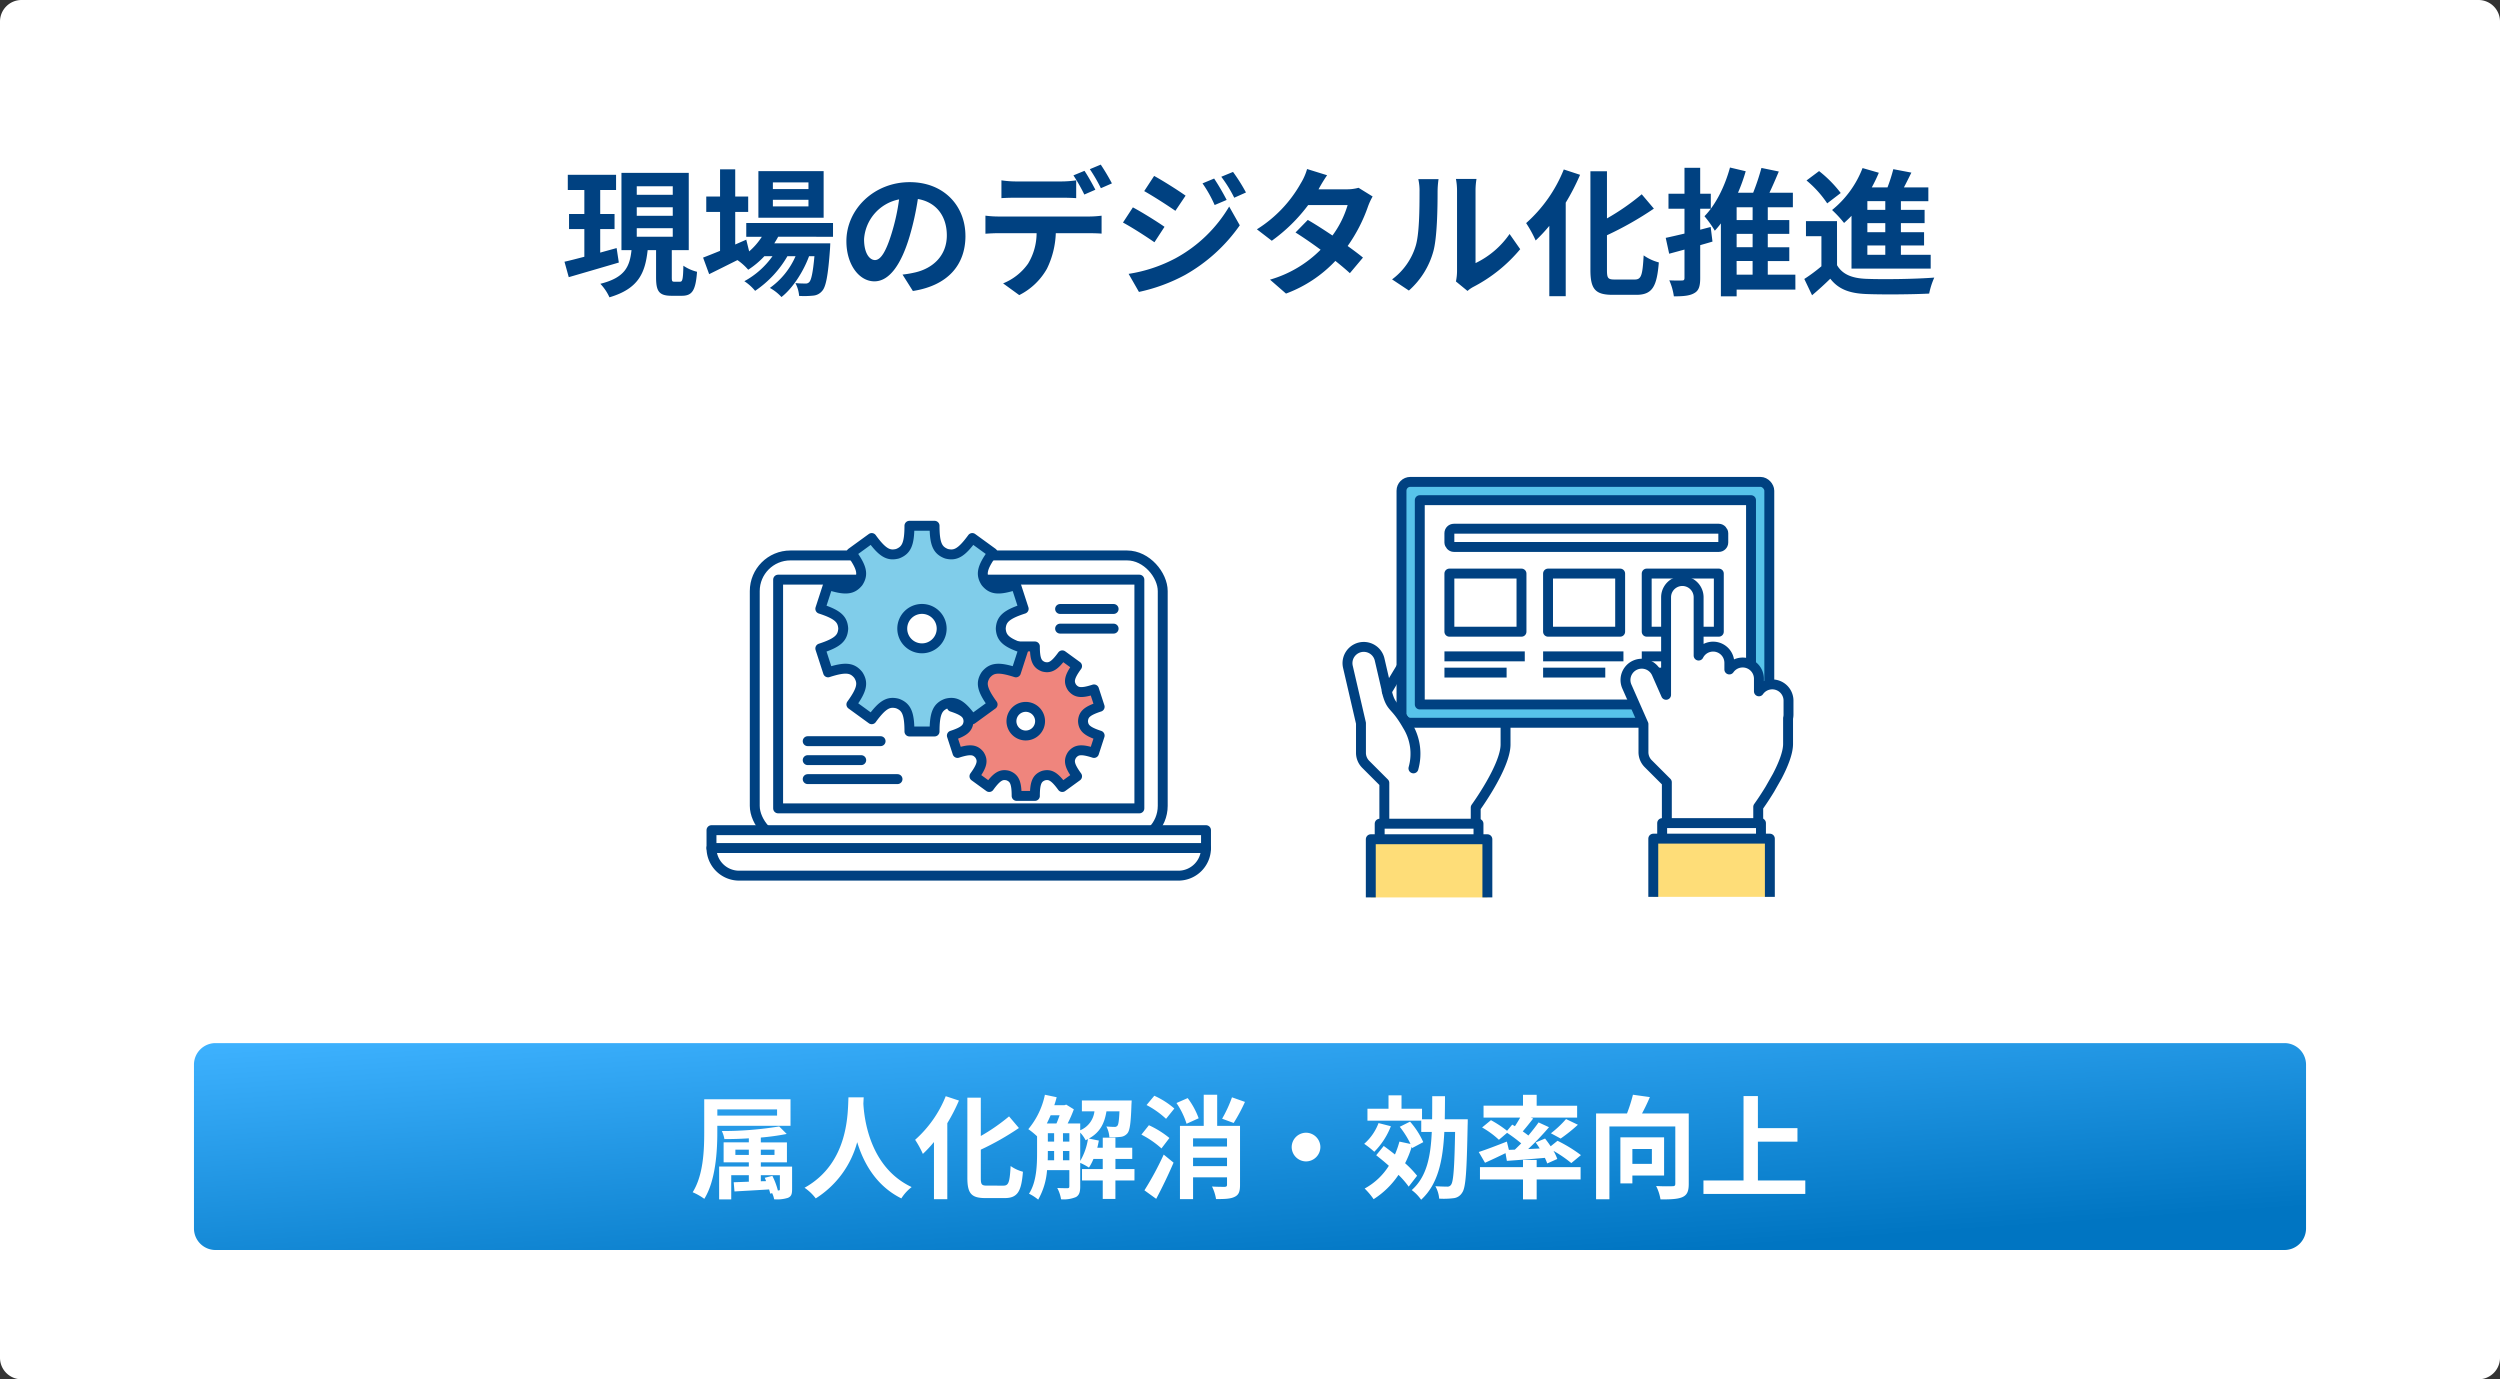
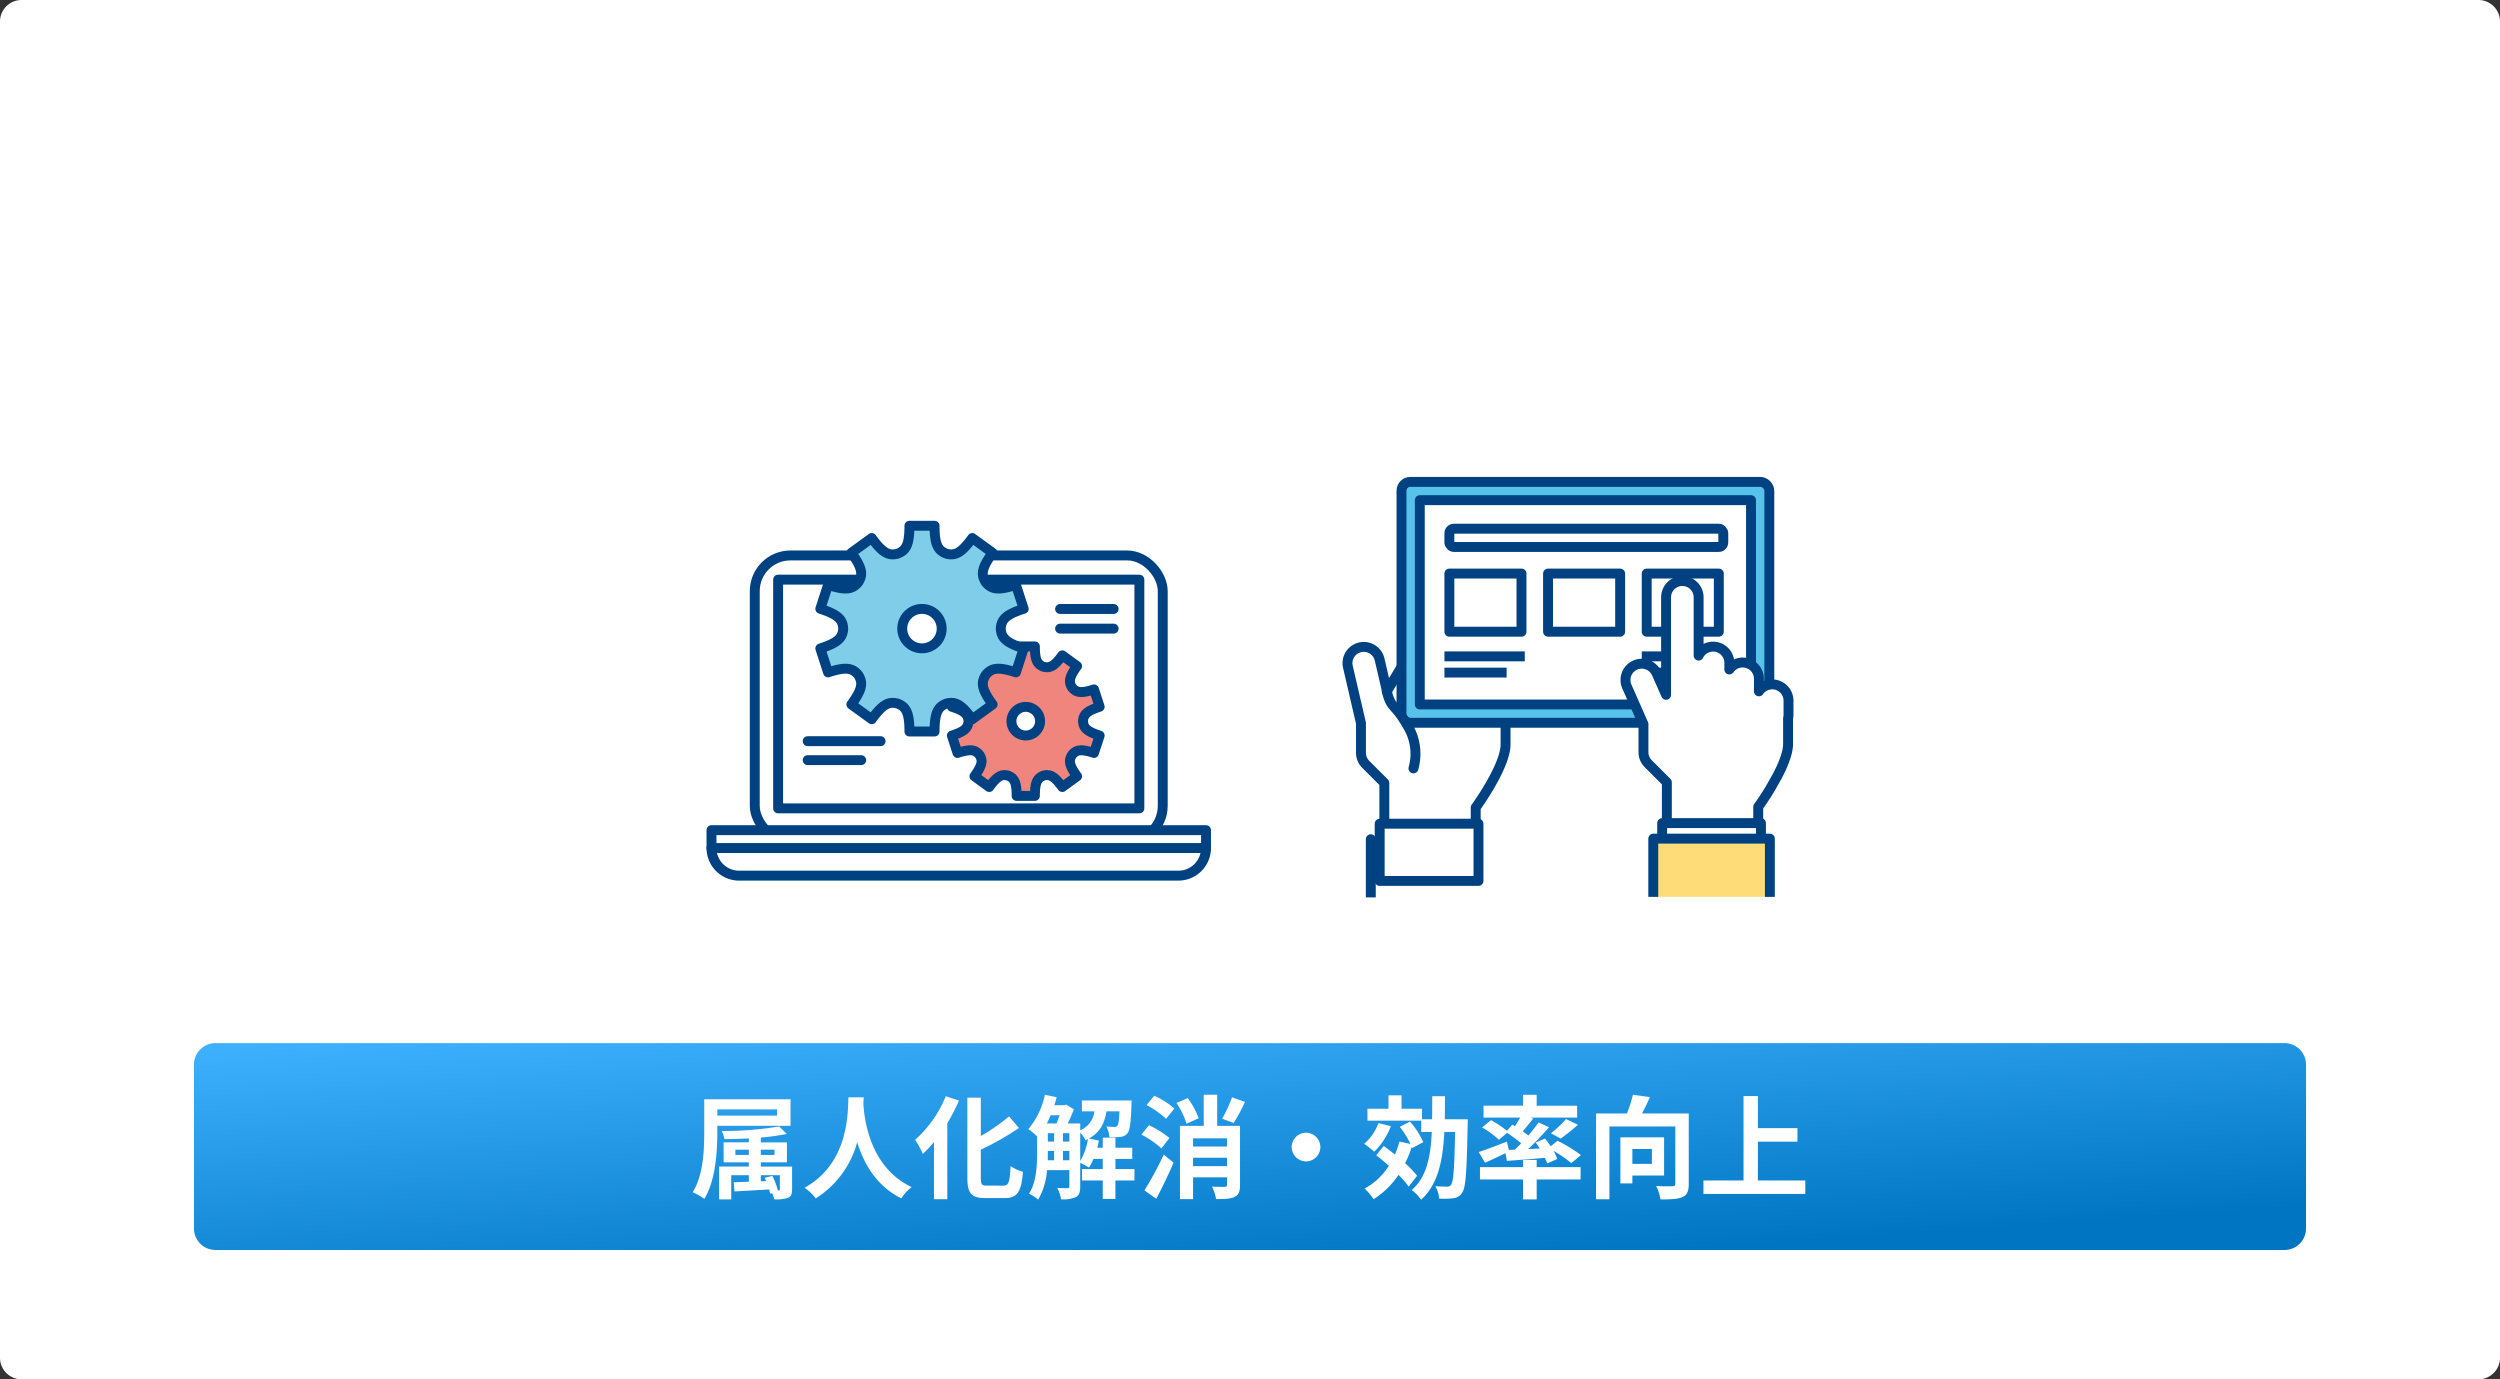
<svg xmlns="http://www.w3.org/2000/svg" width="580" height="320" viewBox="0 0 580 320">
  <rect x="0" y="0" width="580" height="320" fill="#333333" stroke="none" />
  <defs>
    <linearGradient id="linear-gradient" x2="0.707" y2="1" gradientUnits="objectBoundingBox">
      <stop offset="0" stop-color="#3eb2ff" />
      <stop offset="1" stop-color="#0075c2" />
    </linearGradient>
  </defs>
  <g id="img01_04_sp" transform="translate(-90 -4340)">
    <path id="パス_4923" data-name="パス 4923" d="M5,0H575a5,5,0,0,1,5,5V315a5,5,0,0,1-5,5H5a5,5,0,0,1-5-5V5A5,5,0,0,1,5,0Z" transform="translate(90 4340)" fill="#fff" />
-     <path id="パス_4924" data-name="パス 4924" d="M-146.944-8.448c-1.248.352-2.56.7-3.808,1.056v-5.472h3.328v-3.488h-3.328V-21.92h3.68v-3.52h-11.2v3.52h3.84v5.568h-3.552v3.488h3.552v6.432c-1.728.448-3.3.864-4.608,1.152l.992,3.584c3.3-.96,7.584-2.208,11.616-3.392Zm4.672-4.608h8.352v1.984h-8.352Zm0-4.864h8.352v1.984h-8.352Zm0-4.864h8.352V-20.8h-8.352ZM-133.536-.64c-.544,0-.608-.128-.608-1.056V-7.968h3.936v-17.92h-15.616v17.92h2.336c-.416,3.744-1.44,6.368-7.232,7.808a11.271,11.271,0,0,1,2.112,3.136c6.816-2.016,8.288-5.728,8.864-10.944h1.952V-1.7c0,3.232.64,4.32,3.584,4.32h2.4c2.368,0,3.2-1.184,3.52-5.568a9.785,9.785,0,0,1-3.168-1.408c-.064,3.2-.224,3.712-.768,3.712Zm31.1-21.5h-8.256V-23.68h8.256Zm0,4.032h-8.256v-1.536h8.256Zm3.52-8.192h-15.136v10.816h15.136Zm2.176,15.232v-3.2h-20.128v3.2h3.616a15.587,15.587,0,0,1-2.944,3.392l-.672-2.72-2.56,1.12v-7.552h3.008v-3.584h-3.008v-6.3h-3.52v6.3h-3.2v3.584h3.2v9.024c-1.5.608-2.848,1.152-3.936,1.568l1.408,3.84c1.952-.96,4.256-2.112,6.56-3.264a13.181,13.181,0,0,1,2.5,2.24,19.884,19.884,0,0,0,3.744-3.136h1.888a19.3,19.3,0,0,1-6.528,5.792,11.242,11.242,0,0,1,2.5,2.24,24.417,24.417,0,0,0,7.488-8.032h1.888A17.6,17.6,0,0,1-111.392.8,10.483,10.483,0,0,1-108.7,2.912c2.592-2.016,5.088-5.888,6.4-9.472h1.248c-.352,3.872-.736,5.5-1.184,5.984a1.1,1.1,0,0,1-.96.352c-.416,0-1.248,0-2.272-.1a7.589,7.589,0,0,1,.864,2.976,20.113,20.113,0,0,0,3.232-.064A2.983,2.983,0,0,0-99.264,1.5c.864-.928,1.376-3.488,1.824-9.728.032-.448.064-1.312.064-1.312h-12.992c.32-.512.64-1.024.9-1.536Zm30.72-.192c0-6.976-4.992-12.48-12.928-12.48-8.288,0-14.688,6.3-14.688,13.7,0,5.408,2.944,9.312,6.5,9.312,3.488,0,6.24-3.968,8.16-10.432a64.715,64.715,0,0,0,1.92-8.672c4.32.736,6.72,4.032,6.72,8.448,0,4.672-3.2,7.616-7.3,8.576a24.612,24.612,0,0,1-2.976.512l2.4,3.808C-70.144.256-66.016-4.512-66.016-11.264Zm-23.52.8a10.073,10.073,0,0,1,8.128-9.28A48.034,48.034,0,0,1-83.1-12c-1.312,4.32-2.56,6.336-3.9,6.336C-88.256-5.664-89.536-7.232-89.536-10.464Zm31.872-13.7v4.128c.96-.064,2.336-.1,3.424-.1h10.464c1.12,0,2.368.032,3.456.1V-24.16a25.118,25.118,0,0,1-3.456.256H-54.24A23.942,23.942,0,0,1-57.664-24.16Zm-3.712,8.192v4.192c.9-.064,2.144-.128,3.072-.128h8.8a13.752,13.752,0,0,1-1.984,7.072A13.068,13.068,0,0,1-57.28-.256l3.744,2.72A15.166,15.166,0,0,0-47.1-3.68,20.3,20.3,0,0,0-45.056-11.9h7.712c.9,0,2.112.032,2.912.1v-4.16a24.2,24.2,0,0,1-2.912.192H-58.3A24.363,24.363,0,0,1-61.376-15.968Zm22.976-10.4-2.56,1.056a40.744,40.744,0,0,1,2.528,4.448l2.56-1.12C-36.48-23.168-37.6-25.184-38.4-26.368Zm3.776-1.44-2.528,1.056a37.754,37.754,0,0,1,2.56,4.416l2.56-1.12A50.052,50.052,0,0,0-34.624-27.808Zm26.3,3.232-2.688,1.12a28.9,28.9,0,0,1,2.816,5.024l2.784-1.184A54.416,54.416,0,0,0-8.32-24.576Zm4.384-1.536-2.72,1.12a30.749,30.749,0,0,1,3.008,4.864l2.72-1.216A41.15,41.15,0,0,0-3.936-26.112Zm-18.3.928-2.3,3.52c2.112,1.184,5.44,3.328,7.232,4.576l2.368-3.52C-16.608-21.792-20.128-24.032-22.24-25.184Zm-5.92,22.72,2.4,4.192A40.245,40.245,0,0,0-15.072-2.208a38.6,38.6,0,0,0,12.7-11.52L-4.832-18.08a32.394,32.394,0,0,1-12.448,12A34.316,34.316,0,0,1-28.16-2.464Zm.992-15.424-2.3,3.52c2.144,1.152,5.472,3.3,7.3,4.576l2.336-3.584C-21.472-14.528-24.992-16.736-27.168-17.888Zm45.056-7.456-4.64-1.44a13.244,13.244,0,0,1-1.472,3.328A29.713,29.713,0,0,1,1.6-12.8l3.456,2.656A38.488,38.488,0,0,0,13.5-18.432h9.152a22.713,22.713,0,0,1-3.52,7.072C17.12-12.7,15.1-14.016,13.408-14.976L10.56-12.064c1.632,1.024,3.744,2.464,5.824,4A27.185,27.185,0,0,1,4.64-1.12L8.352,2.112A30.11,30.11,0,0,0,19.808-5.472c1.312,1.056,2.5,2.048,3.36,2.848l3.04-3.616c-.928-.768-2.176-1.7-3.552-2.688a36.643,36.643,0,0,0,4.736-9.216,15.054,15.054,0,0,1,1.056-2.272l-3.264-2.016a10.161,10.161,0,0,1-2.784.352H15.9A34.474,34.474,0,0,1,17.888-25.344ZM47.776-.7,50.464,1.5A6.837,6.837,0,0,1,51.84.544,35.234,35.234,0,0,0,62.688-8.192l-2.464-3.52a20.264,20.264,0,0,1-7.9,6.752V-21.7a16.25,16.25,0,0,1,.224-2.784H47.776a14.187,14.187,0,0,1,.256,2.752V-3.072A12.177,12.177,0,0,1,47.776-.7ZM32.96-1.184l3.9,2.592a18.762,18.762,0,0,0,5.7-9.184c.864-3.232.96-9.984.96-13.76a21.077,21.077,0,0,1,.224-2.912h-4.7a12.144,12.144,0,0,1,.288,2.944c0,3.872-.032,9.92-.928,12.672A15.1,15.1,0,0,1,32.96-1.184Zm39.84-25.5A33.068,33.068,0,0,1,64.064-14.24a27.92,27.92,0,0,1,2.208,4.032A36.255,36.255,0,0,0,69.44-13.6V2.72h3.808v-21.7a51.539,51.539,0,0,0,3.328-6.464ZM84.576-1.152c-1.536,0-1.76-.32-1.76-2.208v-8.064A77.517,77.517,0,0,0,93.7-17.6L90.88-20.928a54.427,54.427,0,0,1-8.064,5.6V-26.272h-3.84v22.88c0,4.512,1.152,5.792,5.184,5.792h5.472c3.776,0,4.768-2.016,5.216-7.52a10.986,10.986,0,0,1-3.52-1.632c-.256,4.512-.512,5.6-2.048,5.6Zm22.3-12.192-2.432.64v-4.864h2.464v-3.488h-2.464v-6.016H100.8v6.016H97.088v3.488H100.8v5.76c-1.632.384-3.136.736-4.352.992l.8,3.68L100.8-8.1v6.56c0,.48-.16.608-.544.608C99.84-.9,98.528-.9,97.28-.96a13.826,13.826,0,0,1,1.056,3.712c2.208,0,3.712-.128,4.768-.768,1.024-.576,1.344-1.6,1.344-3.488V-9.12c.96-.288,1.92-.544,2.848-.832Zm6.016,7.9h3.712v3.168H112.9Zm3.712-9.5H112.9V-17.92h3.712Zm0,6.3H112.9v-3.1h3.712Zm9.92,6.368h-6.4V-5.44h4.992v-3.2h-4.992v-3.1h4.992v-3.2h-4.992V-17.92h5.824v-3.36h-5.44c.736-1.536,1.472-3.264,2.176-4.928l-4.032-.832a52.8,52.8,0,0,1-1.92,5.76h-3.52a40.384,40.384,0,0,0,1.792-4.992l-3.648-.864c-1.184,4.352-3.3,8.64-5.92,11.3a25.076,25.076,0,0,1,2.4,3.36,18.856,18.856,0,0,0,1.408-1.7V2.752H112.9V1.184h13.632Zm20.864-15.04h-4.16v-2.016h4.16Zm0,5.184h-4.16V-14.24h4.16Zm0,5.248h-4.16V-9.056h4.16Zm-7.84,3.2H157.92v-3.2h-6.912V-9.056h5.376v-3.072h-5.376V-14.24h5.5v-3.072h-5.5v-2.016h6.368v-3.2h-5.664c.576-1.088,1.152-2.272,1.728-3.424l-4.192-.8a39.68,39.68,0,0,1-1.344,4.224h-3.648a36.577,36.577,0,0,0,1.632-3.392l-3.776-1.088a23.2,23.2,0,0,1-7.072,9.728,26.967,26.967,0,0,1,2.784,3.008c.576-.512,1.152-1.056,1.728-1.664Zm-2.5-17.536a27.808,27.808,0,0,0-5.024-5.088l-2.912,2.176a24.937,24.937,0,0,1,4.8,5.312Zm-.864,6.528h-7.2V-11.2h3.584v6.976a38.348,38.348,0,0,1-3.968,2.944L130.4,2.5c1.632-1.376,2.944-2.592,4.224-3.84,1.92,2.464,4.48,3.392,8.288,3.552,3.9.16,10.688.1,14.656-.1A17.35,17.35,0,0,1,158.752-1.6c-4.416.352-11.968.448-15.808.288-3.264-.128-5.5-1.024-6.752-3.168Z" transform="translate(380 4406)" fill="#004181" />
    <path id="パス_4925" data-name="パス 4925" d="M5,0H485a5,5,0,0,1,5,5V43a5,5,0,0,1-5,5H5a5,5,0,0,1-5-5V5A5,5,0,0,1,5,0Z" transform="translate(135 4582)" fill="url(#linear-gradient)" />
    <path id="パス_4926" data-name="パス 4926" d="M-109.72-18.616v1.43h-13.858v-1.43Zm3.12,3.8v-6.162h-20.02v7.644C-126.62-9.2-126.8-3.38-129.3.6a13.554,13.554,0,0,1,2.7,1.534c2.626-4.238,3.016-10.946,3.016-15.47V-14.82Zm-2.938,15a16.093,16.093,0,0,0-1.274-3.38l-1.768.442q.156.351.312.78l-1.222.026v-1.4h4.42V-.13c0,.26-.078.312-.338.312Zm-9.854-8.242V-9.282h3.12V-8.06Zm9.074-1.222V-8.06h-3.172V-9.282Zm4.082,3.926h-7.254v-.988h6.058v-4.628h-6.058V-12.09a54.982,54.982,0,0,0,6.006-.832l-1.742-1.742A81.281,81.281,0,0,1-122.538-13.6a6.84,6.84,0,0,1,.6,1.872c1.794,0,3.744-.052,5.668-.182v.936h-5.85v4.628h5.85v.988h-6.89V2.262h2.808V-3.354h4.082v1.508l-3.51.13L-119.6.416c2.236-.13,5.122-.286,8.034-.468.1.364.208.7.26.988l.442-.13a5.757,5.757,0,0,1,.468,1.43,8.359,8.359,0,0,0,3.2-.338c.78-.338.962-.858.962-2.028Zm13.078-16.068c-.182,3.432.182,15.236-10.192,20.982a10.835,10.835,0,0,1,2.6,2.47,22.2,22.2,0,0,0,9.62-13.052C-89.674-6.24-86.762-.884-80.886,2.028A10.163,10.163,0,0,1-78.494-.6c-9.7-4.55-11-15.756-11.206-19.344.026-.546.052-1.066.078-1.482Zm22.568-.26a26.868,26.868,0,0,1-7.1,10.114,22.684,22.684,0,0,1,1.794,3.276A29.458,29.458,0,0,0-73.32-11.05V2.21h3.094V-15.418a41.876,41.876,0,0,0,2.7-5.252ZM-61.022-.936c-1.248,0-1.43-.26-1.43-1.794V-9.282a62.983,62.983,0,0,0,8.84-5.018L-55.9-17a44.222,44.222,0,0,1-6.552,4.55v-8.892h-3.12v18.59c0,3.666.936,4.706,4.212,4.706h4.446c3.068,0,3.874-1.638,4.238-6.11a8.926,8.926,0,0,1-2.86-1.326c-.208,3.666-.416,4.55-1.664,4.55Zm21.632-12.3a7.37,7.37,0,0,1,1.248,1.768c.182-.078.364-.182.546-.26a14.294,14.294,0,0,1-1.794,5.07Zm-4,6.422V-8.97h1.482v2.158ZM-46.9-8.97h1.456v2.158H-46.93c.026-.6.026-1.17.026-1.716Zm2.73-8.294c-.234.65-.468,1.326-.728,1.9h-2.236c.312-.6.6-1.248.884-1.9Zm.78,4.16h1.482v1.95h-1.482Zm-3.51,0h1.456v1.95H-46.9Zm20.1,8.32h-4.42v-2.34h3.9v-2.6h-3.9v-2.34h-2.938v2.34h-1.274c.156-.546.26-1.118.364-1.664l-2.314-.468c2.652-1.456,3.64-3.614,4.082-6.318h3.016c-.1,2.158-.234,3.042-.468,3.328a.77.77,0,0,1-.7.286c-.364,0-1.066-.026-1.872-.1a6.163,6.163,0,0,1,.7,2.5A19.2,19.2,0,0,0-30-12.246a2.313,2.313,0,0,0,1.586-.858c.546-.676.78-2.47.91-6.6.026-.338.052-.988.052-.988H-39v2.522h2.912a5.445,5.445,0,0,1-3.3,4.394v-1.586H-42.3a29.18,29.18,0,0,0,1.43-3.276l-1.768-1.092-.39.13H-45.4c.208-.6.39-1.222.546-1.846l-2.73-.572a18.2,18.2,0,0,1-3.848,7.982A16.749,16.749,0,0,1-49.4-12.376v3.848c0,2.912-.13,6.786-1.872,9.464A10.693,10.693,0,0,1-49.14,2.314a16.2,16.2,0,0,0,2.054-6.838h5.174V-.78c0,.338-.13.442-.442.442s-1.326,0-2.366-.052a8.252,8.252,0,0,1,.884,2.626,7.31,7.31,0,0,0,3.458-.52c.78-.442.988-1.222.988-2.444V-6.214a14.532,14.532,0,0,1,2.028,1.092,11.09,11.09,0,0,0,1.04-2h2.158v2.34h-4.81v2.652h4.81v4.29h2.938v-4.29h4.42Zm22.62-16.64a29.888,29.888,0,0,1-2.288,4.966l2.678.988A39.3,39.3,0,0,0-1.17-20.358ZM-21.762,2.132c1.4-2.626,2.834-5.616,4.03-8.4L-20.02-8.138A71.061,71.061,0,0,1-24.492.156Zm3.068-14.118a21.9,21.9,0,0,0-4.758-2.964l-1.742,2.184a21.7,21.7,0,0,1,4.654,3.2ZM-24-19.63a20.62,20.62,0,0,1,4.524,3.2l1.924-2.392A18.83,18.83,0,0,0-22.2-21.788Zm12.09,3.068a17.789,17.789,0,0,0-2.548-4.68l-2.6,1.144a18.038,18.038,0,0,1,2.34,4.81Zm-1.3,11.1V-7.41H-5.33v1.95Zm7.878-6.448v1.9h-7.878v-1.9Zm3.016-2.886h-5.3v-7.228h-3.12v7.228H-16.25v17h3.042V-2.86H-5.33v1.716c0,.338-.13.468-.52.494-.416,0-1.768,0-2.964-.078a10.28,10.28,0,0,1,.936,2.912c1.95,0,3.354-.026,4.316-.52C-2.574,1.2-2.314.39-2.314-1.118ZM13-13.208A3.351,3.351,0,0,0,9.672-9.88,3.351,3.351,0,0,0,13-6.552,3.351,3.351,0,0,0,16.328-9.88,3.351,3.351,0,0,0,13-13.208Zm16.822-2.236a12.031,12.031,0,0,1-3.328,4.81,21.559,21.559,0,0,1,2.34,1.846,17.084,17.084,0,0,0,3.848-5.928Zm8.944,12.22a23.22,23.22,0,0,0-2.782-2.912,23.619,23.619,0,0,0,1.534-3.8l.1.286L40.2-11.024a18.8,18.8,0,0,0-3.068-4.758l-2.392,1.2a21.074,21.074,0,0,1,2.5,3.978l-2.574-.546a21.31,21.31,0,0,1-1.04,2.99c-.884-.7-1.768-1.378-2.6-1.976L29.276-7.982c.936.728,1.95,1.56,2.938,2.444A15.187,15.187,0,0,1,26.6-.26a16.637,16.637,0,0,1,2.08,2.47A19.548,19.548,0,0,0,34.45-3.432,20.407,20.407,0,0,1,36.816-.7Zm6.422-13.1c.026-1.716.052-3.51.052-5.356H42.276c0,1.872,0,3.666-.026,5.356H39.91v-2.444H35.152v-3.12H32.136v3.12H27.248v2.756h12.48v2.626h2.444C41.912-7.566,40.976-2.964,37.518.1A9.394,9.394,0,0,1,39.7,2.34c3.926-3.588,5.044-9.048,5.382-15.73h2.5c-.156,8.372-.39,11.544-.936,12.246a.959.959,0,0,1-.91.442c-.494,0-1.56-.026-2.73-.1a7.135,7.135,0,0,1,.884,2.886,18.335,18.335,0,0,0,3.3-.1A2.627,2.627,0,0,0,49.218.7c.858-1.17,1.066-4.966,1.274-15.652.026-.39.026-1.378.026-1.378ZM60.06-9.23l-.468-1.924c-2.392.936-4.888,1.9-6.526,2.418l1.456,2.5c1.4-.624,3.12-1.43,4.758-2.236l.312,1.794c2.5-.182,5.668-.416,8.814-.7a10.066,10.066,0,0,1,.546,1.3l2.34-1.04A10.741,10.741,0,0,0,70.408-9a28.684,28.684,0,0,1,4.134,2.834l2.236-1.846a33.04,33.04,0,0,0-5.434-3.328l-1.586,1.274c-.416-.624-.884-1.248-1.3-1.794l-2.184.91c.312.442.65.91.936,1.4l-2.678.13a63.213,63.213,0,0,0,4.836-5.07L66.95-15.6c-.65.936-1.482,1.976-2.366,3.042-.39-.312-.832-.624-1.3-.962.754-.884,1.612-1.95,2.418-2.99l-.572-.208H75.894v-2.756H66.508V-22H63.336v2.522H54.184v2.756h8.5c-.364.65-.806,1.378-1.222,2l-.624-.364-1.2,1.43A25.925,25.925,0,0,0,55.9-16.12l-2.054,1.69a20.487,20.487,0,0,1,3.9,2.86l1.9-1.612a35.762,35.762,0,0,1,3.276,2.444c-.494.494-.988.988-1.482,1.456Zm12.012-2.626a38.366,38.366,0,0,0,4-3.2L73.32-16.38a23.62,23.62,0,0,1-3.51,3.3ZM66.508-6.89H63.336v1.664H53.352v2.86h9.984V2.262h3.172V-2.366H76.7v-2.86H66.508ZM93.236-9.438V-5.98H88.712V-9.438ZM96.07-3.276v-8.866H85.93V-1.456h2.782v-1.82Zm5.72-14.4H90.948c.624-1.144,1.274-2.5,1.82-3.8l-3.926-.546a36.115,36.115,0,0,1-1.378,4.342H80.288V2.236h3.094v-16.9H98.67V-1.4c0,.468-.156.6-.65.6-.52.026-2.262.052-3.8-.052a10.691,10.691,0,0,1,1.014,3.12c2.34,0,4-.052,5.1-.546S101.79.338,101.79-1.352ZM117.832-2.132v-9h9.178v-3.146h-9.178V-21.71H114.5V-2.132H105.2V.988H128.83v-3.12Z" transform="translate(380 4616)" fill="#fff" />
    <g id="グループ_1533" data-name="グループ 1533" transform="translate(-925.881 1867.073)">
      <g id="グループ_1522" data-name="グループ 1522">
        <g id="グループ_1521" data-name="グループ 1521">
          <g id="グループ_1520" data-name="グループ 1520">
            <path id="パス_586" data-name="パス 586" d="M1372.061,2626.326a3.762,3.762,0,0,0-4.961.106l2.7-3.28a3.775,3.775,0,1,0-5.827-4.8l-1.254,1.522,1.38-2.087a3.775,3.775,0,1,0-6.3-4.166l-1.005,1.519a3.763,3.763,0,0,0-6.992-2.1l-12.151,20.235-1.7-7.345a3.775,3.775,0,0,0-7.355,1.705l3.03,13.074v6.869a3.774,3.774,0,0,0,1.1,2.669l4.321,4.322v17.678h21.2v-11.97s6.922-9.518,6.922-14.63v-5.3l7.338-8.705A3.776,3.776,0,0,0,1372.061,2626.326Z" fill="#fff" stroke="#004181" stroke-linejoin="round" stroke-width="2.3" />
            <rect id="長方形_441" data-name="長方形 441" width="22.924" height="13.275" transform="translate(1335.967 2664.027)" fill="#fff" stroke="#004181" stroke-linejoin="round" stroke-width="2.3" />
-             <path id="パス_587" data-name="パス 587" d="M1333.905,2681.13v-13.5h27.047v13.5" fill="#fedd78" stroke="#004181" stroke-linejoin="round" stroke-width="2.3" />
+             <path id="パス_587" data-name="パス 587" d="M1333.905,2681.13v-13.5v13.5" fill="#fedd78" stroke="#004181" stroke-linejoin="round" stroke-width="2.3" />
          </g>
        </g>
        <line id="線_206" data-name="線 206" x1="7.615" y2="11.909" transform="translate(1349.183 2615.14)" fill="#fff" stroke="#004181" stroke-linecap="round" stroke-linejoin="round" stroke-width="2.3" />
        <line id="線_207" data-name="線 207" x1="7.992" y2="11.909" transform="translate(1354.728 2619.874)" fill="#fff" stroke="#004181" stroke-linecap="round" stroke-linejoin="round" stroke-width="2.3" />
        <line id="線_208" data-name="線 208" x1="6.976" y2="9.306" transform="translate(1360.124 2626.431)" fill="#fff" stroke="#004181" stroke-linecap="round" stroke-linejoin="round" stroke-width="2.3" />
      </g>
      <g id="グループ_1525" data-name="グループ 1525">
        <g id="グループ_1524" data-name="グループ 1524">
          <rect id="長方形_442" data-name="長方形 442" width="94.648" height="66.363" rx="8.27" transform="translate(1190.986 2601.791)" fill="#fff" stroke="#004181" stroke-linejoin="round" stroke-width="2.3" />
          <rect id="長方形_443" data-name="長方形 443" width="83.808" height="53.067" transform="translate(1196.406 2607.404)" fill="#fff" stroke="#004181" stroke-linejoin="round" stroke-width="2.3" />
          <g id="グループ_1523" data-name="グループ 1523">
            <path id="パス_588" data-name="パス 588" d="M1289.265,2676.078a6.41,6.41,0,0,0,6.41-6.41H1180.946a6.409,6.409,0,0,0,6.409,6.41Z" fill="#fff" stroke="#004181" stroke-linejoin="round" stroke-width="2.3" />
            <rect id="長方形_444" data-name="長方形 444" width="114.729" height="4.146" transform="translate(1180.946 2665.522)" fill="#fff" stroke="#004181" stroke-linejoin="round" stroke-width="2.3" />
          </g>
        </g>
      </g>
      <g id="グループ_1526" data-name="グループ 1526">
        <rect id="長方形_445" data-name="長方形 445" width="85.33" height="55.882" rx="2.049" transform="translate(1341.029 2584.723)" fill="#57c3ea" stroke="#004181" stroke-linejoin="round" stroke-width="2.3" />
        <rect id="長方形_446" data-name="長方形 446" width="76.847" height="47.399" transform="translate(1345.271 2588.965)" fill="#fff" stroke="#004181" stroke-linejoin="round" stroke-width="2.3" />
      </g>
      <path id="パス_589" data-name="パス 589" d="M1343.8,2651.188a12.436,12.436,0,0,0-1.389-9.924c-3.083-5.375-3.727-3.662-4.809-7.989" fill="#fff" stroke="#004181" stroke-linecap="round" stroke-linejoin="round" stroke-width="2.3" />
      <g id="グループ_1527" data-name="グループ 1527">
        <path id="パス_590" data-name="パス 590" d="M1267.14,2640.3c0-.019,0-.039,0-.058s0-.039,0-.059c.112-1.5.875-2.315,3.86-3.285l-1.309-4.028c-2.993.973-4.087.759-5.062-.4-.02-.028-.039-.057-.06-.085-.792-1.279-.653-2.387,1.192-4.926l-3.426-2.49c-1.84,2.533-2.851,3.011-4.307,2.658l-.147-.05c-1.373-.571-1.906-1.556-1.906-4.674h-4.235c0,3.118-.533,4.1-1.906,4.674l-.147.05c-1.456.353-2.466-.125-4.306-2.658l-3.427,2.49c1.845,2.539,1.984,3.647,1.192,4.927-.021.027-.04.056-.06.083-.974,1.158-2.068,1.372-5.062.4l-1.309,4.028c2.985.97,3.749,1.785,3.86,3.286,0,.019,0,.038,0,.058s0,.038,0,.058c-.111,1.5-.875,2.315-3.86,3.285l1.309,4.028c2.994-.973,4.088-.759,5.062.4.02.028.039.056.06.084.792,1.279.653,2.387-1.192,4.927l3.427,2.489c1.84-2.533,2.85-3.011,4.306-2.658l.147.05c1.373.571,1.906,1.556,1.906,4.674h4.235c0-3.118.533-4.1,1.906-4.674l.147-.05c1.456-.353,2.467.125,4.307,2.658l3.426-2.489c-1.845-2.54-1.984-3.647-1.192-4.927.021-.028.04-.057.061-.085.974-1.157,2.068-1.37,5.061-.4l1.309-4.028C1268.015,2642.612,1267.252,2641.8,1267.14,2640.3Zm-13.282,3.263a3.321,3.321,0,1,1,3.321-3.321A3.321,3.321,0,0,1,1253.858,2643.56Z" fill="#ef857d" stroke="#004181" stroke-linejoin="round" stroke-width="2.3" />
        <path id="パス_591" data-name="パス 591" d="M1248.06,2618.849c0-.027,0-.054,0-.081s0-.053,0-.08c.153-2.065,1.2-3.186,5.313-4.521l-1.8-5.545c-4.121,1.339-5.627,1.044-6.968-.548-.028-.039-.054-.078-.082-.116-1.091-1.762-.9-3.286,1.64-6.782l-4.716-3.426c-2.533,3.486-3.924,4.144-5.928,3.659-.067-.023-.134-.047-.2-.069-1.889-.786-2.622-2.142-2.622-6.434h-5.83c0,4.292-.734,5.648-2.623,6.434-.068.021-.135.046-.2.069-2,.485-3.394-.173-5.927-3.659l-4.717,3.426c2.54,3.5,2.731,5.021,1.64,6.782-.027.038-.054.077-.082.115-1.341,1.593-2.847,1.888-6.967.549l-1.8,5.545c4.109,1.335,5.16,2.456,5.313,4.521,0,.027,0,.054,0,.08s0,.054,0,.08c-.153,2.066-1.2,3.187-5.313,4.522l1.8,5.545c4.12-1.339,5.626-1.045,6.967.548.028.039.055.078.083.116,1.09,1.761.9,3.286-1.641,6.781l4.717,3.427c2.533-3.486,3.923-4.144,5.927-3.659.068.023.135.047.2.069,1.889.786,2.623,2.142,2.623,6.434h5.83c0-4.292.733-5.648,2.622-6.434.069-.022.136-.046.2-.069,2-.485,3.4.173,5.928,3.659l4.716-3.427c-2.539-3.5-2.731-5.019-1.641-6.78.029-.039.055-.079.083-.117,1.341-1.593,2.848-1.887,6.968-.548l1.8-5.545C1249.265,2622.035,1248.213,2620.914,1248.06,2618.849Zm-18.282,4.491a4.572,4.572,0,1,1,4.571-4.572A4.572,4.572,0,0,1,1229.778,2623.34Z" fill="#80cdea" stroke="#004181" stroke-linejoin="round" stroke-width="2.3" />
      </g>
      <line id="線_209" data-name="線 209" x2="12.419" transform="translate(1203.266 2649.28)" fill="none" stroke="#004181" stroke-linecap="round" stroke-linejoin="round" stroke-width="2.3" />
      <line id="線_210" data-name="線 210" x2="12.419" transform="translate(1261.822 2614.209)" fill="none" stroke="#004181" stroke-linecap="round" stroke-linejoin="round" stroke-width="2.3" />
      <line id="線_211" data-name="線 211" x2="12.419" transform="translate(1261.822 2618.769)" fill="none" stroke="#004181" stroke-linecap="round" stroke-linejoin="round" stroke-width="2.3" />
-       <line id="線_212" data-name="線 212" x2="20.84" transform="translate(1203.266 2653.683)" fill="none" stroke="#004181" stroke-linecap="round" stroke-linejoin="round" stroke-width="2.3" />
      <line id="線_213" data-name="線 213" x2="16.914" transform="translate(1203.266 2644.878)" fill="none" stroke="#004181" stroke-linecap="round" stroke-linejoin="round" stroke-width="2.3" />
      <g id="グループ_1531" data-name="グループ 1531">
        <g id="グループ_1528" data-name="グループ 1528">
          <rect id="長方形_447" data-name="長方形 447" width="16.73" height="13.492" transform="translate(1397.916 2605.994)" fill="#fff" stroke="#004181" stroke-linejoin="round" stroke-width="2.3" />
        </g>
        <g id="グループ_1529" data-name="グループ 1529">
          <rect id="長方形_448" data-name="長方形 448" width="16.73" height="13.492" transform="translate(1375.026 2605.994)" fill="#fff" stroke="#004181" stroke-linejoin="round" stroke-width="2.3" />
        </g>
        <g id="グループ_1530" data-name="グループ 1530">
          <rect id="長方形_449" data-name="長方形 449" width="16.73" height="13.492" transform="translate(1352.136 2605.994)" fill="#fff" stroke="#004181" stroke-linejoin="round" stroke-width="2.3" />
          <rect id="長方形_450" data-name="長方形 450" width="63.549" height="4.233" rx="1.039" transform="translate(1352.136 2595.59)" fill="#fff" stroke="#004181" stroke-linejoin="round" stroke-width="2.3" />
        </g>
      </g>
      <line id="線_214" data-name="線 214" x2="18.637" transform="translate(1350.992 2625.206)" fill="#fff" stroke="#004181" stroke-linejoin="round" stroke-width="2.3" />
      <line id="線_215" data-name="線 215" x2="14.422" transform="translate(1350.992 2628.971)" fill="#fff" stroke="#004181" stroke-linejoin="round" stroke-width="2.3" />
-       <line id="線_216" data-name="線 216" x2="18.637" transform="translate(1373.882 2625.206)" fill="#fff" stroke="#004181" stroke-linejoin="round" stroke-width="2.3" />
-       <line id="線_217" data-name="線 217" x2="14.422" transform="translate(1373.882 2628.971)" fill="#fff" stroke="#004181" stroke-linejoin="round" stroke-width="2.3" />
      <line id="線_218" data-name="線 218" x2="18.637" transform="translate(1396.772 2625.206)" fill="#fff" stroke="#004181" stroke-linejoin="round" stroke-width="2.3" />
      <line id="線_219" data-name="線 219" x2="14.422" transform="translate(1396.772 2628.971)" fill="#fff" stroke="#004181" stroke-linejoin="round" stroke-width="2.3" />
      <g id="グループ_1532" data-name="グループ 1532">
        <path id="パス_592" data-name="パス 592" d="M1428.214,2652.987c1.356-2.6,2.5-5.4,2.5-7.476v-5.952a3.758,3.758,0,0,0,.1-.847v-3.231a3.771,3.771,0,0,0-6.863-2.162v-2.913a3.77,3.77,0,0,0-6.862-2.162v-1.527a3.764,3.764,0,0,0-7.127-1.7V2611.5a3.775,3.775,0,0,0-7.55,0v22.624l-2.188-4.963a3.775,3.775,0,0,0-6.909,3.046l3.847,8.724v6.5a3.775,3.775,0,0,0,1.106,2.67l4.321,4.321v17.679h21.2v-11.97s1.256-1.727,2.7-4.105Z" fill="#fff" stroke="#004181" stroke-linejoin="round" stroke-width="2.3" />
        <rect id="長方形_451" data-name="長方形 451" width="22.924" height="13.275" transform="translate(1401.502 2663.891)" fill="#fff" stroke="#004181" stroke-linejoin="round" stroke-width="2.3" />
        <path id="パス_593" data-name="パス 593" d="M1399.441,2680.994v-13.5h27.047v13.5" fill="#fedd78" stroke="#004181" stroke-linejoin="round" stroke-width="2.3" />
      </g>
    </g>
  </g>
</svg>